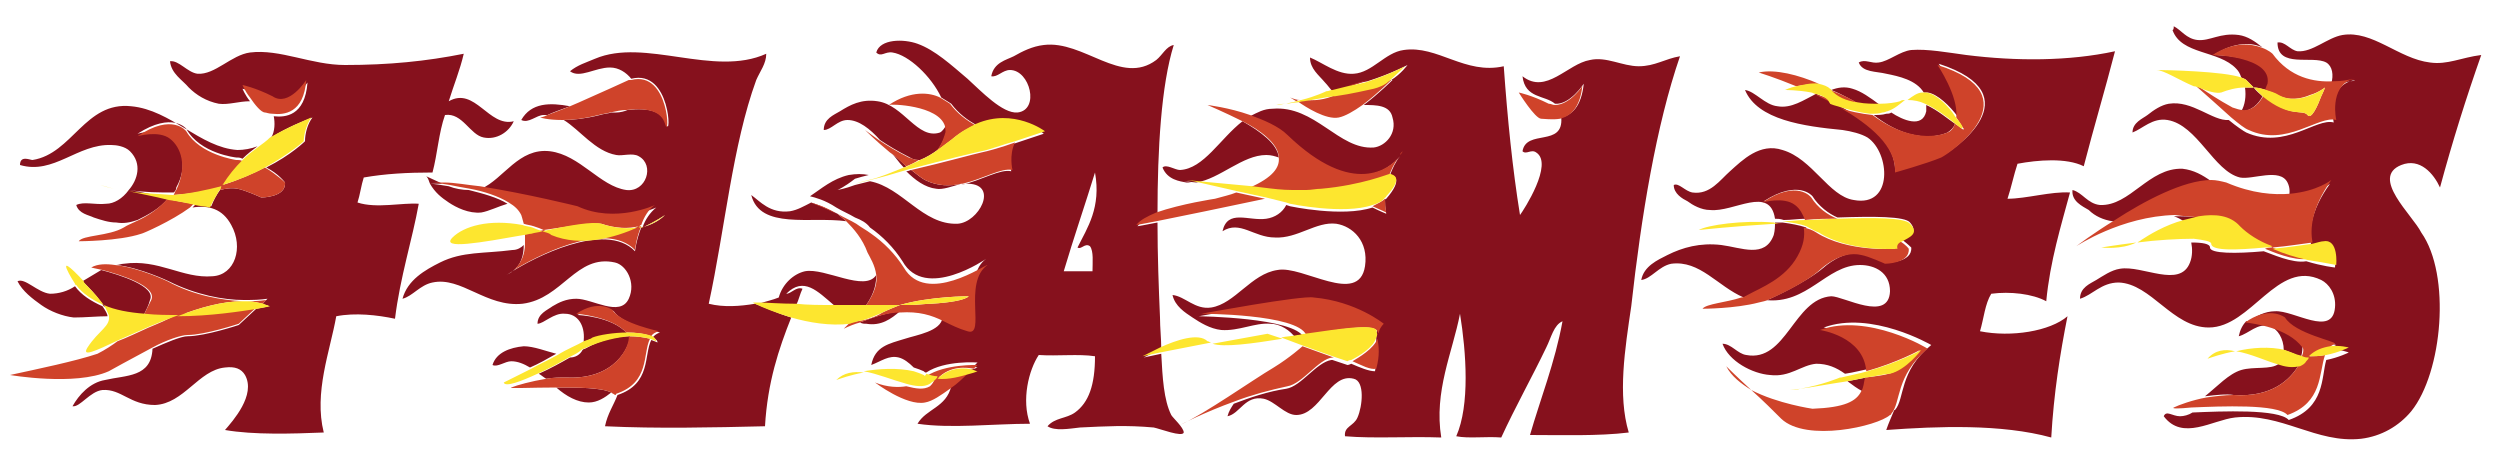
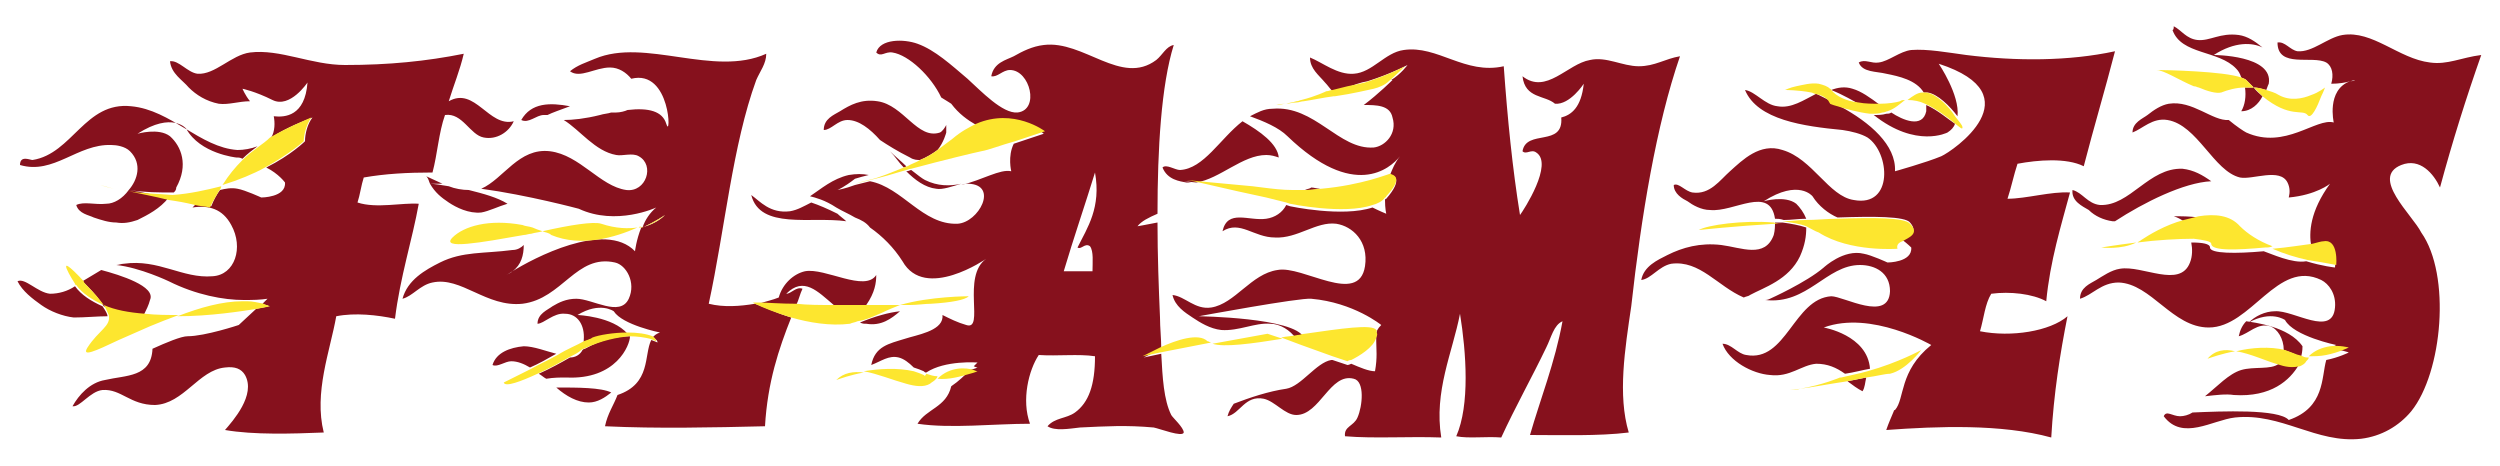
<svg xmlns="http://www.w3.org/2000/svg" version="1.1" id="Layer_1" x="0px" y="0px" width="200px" height="37.3px" viewBox="0 0 200 37.3" enable-background="new 0 0 200 37.3" xml:space="preserve">
  <path id="color3" fill="#86111D" d="M11.5,25.2c-1.2-0.1-2.3-0.3-3.2-0.7C8,24,7.6,23.5,6.9,22.8c-0.1-0.1-0.2-0.2-0.3-0.3  c0.5-0.3,1-0.6,1.5-0.9c1.5,0.4,4.4,1.3,3.9,2.4C11.9,24.4,11.7,24.8,11.5,25.2z M28.6,16.2c0.2-0.6,0.3-1.4,0.5-2  c1.7-0.3,3.5-0.4,5.5-0.4c0.4-1.5,0.5-3.2,1-4.6C37,9,37.6,10.8,38.7,11c1,0.2,2-0.4,2.4-1.3c-2,0.5-3.1-2.8-5.2-1.6  c0.4-1.3,0.9-2.5,1.2-3.8c-3,0.6-6,0.9-9.5,0.9c-2.7,0-5.2-1.3-7.6-1c-1.5,0.2-2.8,1.8-4.2,1.7c-0.8-0.1-1.5-1.1-2.2-1  c0.1,1,1,1.5,1.5,2.1c0.6,0.6,1.4,1.1,2.4,1.3c0.8,0.1,1.6-0.2,2.5-0.2c-0.4-0.5-0.6-1-0.6-1s1,0.2,2.4,0.9s2.8-1.4,2.8-1.4  c-0.2,2.7-1.8,2.8-2.7,2.7C22,9.8,22,10.5,21.7,11c1.4-0.9,2.6-1.3,3.3-1.6c-0.4,0.5-0.6,1.3-0.6,1.9c0,0-1.1,1.1-3.1,2.1  c1,0.5,1.5,1.2,1.5,1.2c0.1,1.2-1.9,1.2-1.9,1.2s-1.3-0.6-1.9-0.7c-0.5-0.1-1,0-1.4,0.1c-0.3,0.4-0.5,0.8-0.7,1.3  c-0.4-0.1-0.8-0.1-1.2-0.2c-0.1,0.1-0.2,0.2-0.3,0.3c1.3-0.2,2.4,0.1,3.1,1.4c1,1.8,0.3,4-1.5,4.1c-2.4,0.2-4.3-1.4-7.1-1  c-0.2,0-0.4,0.1-0.6,0.1c1.9,0.2,4.2,1.3,4.2,1.3c2.2,1.1,4.4,1.5,6,1.5c0.1,0,0.3,0,0.4,0c0.9,0,1.5-0.1,1.5-0.1L21,24.3  c0.2,0.1,0.4,0.1,0.5,0.2c0,0-0.4,0.1-1,0.2L19.1,26c0,0-2.7,0.9-4.1,0.9c-0.5,0-1.7,0.5-2.8,1c-0.1,2.3-2.1,2.1-3.8,2.5  c-1.2,0.2-2.1,1.2-2.6,2.1c0.6,0.1,1.4-1.2,2.4-1.3c1.5-0.1,2.2,1.2,4.2,1.2c2.3-0.1,3.5-2.8,5.6-3c0.8-0.1,1.3,0.1,1.6,0.6  c0.9,1.6-1,3.7-1.6,4.4c2.3,0.4,5.4,0.3,7.9,0.2c-0.8-3.2,0.5-6.5,1-9.3c1.5-0.3,3.3-0.1,4.7,0.2c0.4-3.3,1.4-6.4,1.9-9.2  C32.2,16.2,30.1,16.7,28.6,16.2z M34.4,14.7c0.3,0,0.7,0,1,0c-0.4-0.2-0.9-0.4-1.3-0.6C34.3,14.3,34.3,14.5,34.4,14.7z M8.6,25.3  c0-0.2-0.2-0.5-0.4-0.8c-0.9-0.4-1.7-0.9-2.2-1.6c-0.6,0.4-1.3,0.6-2,0.6c-1-0.1-2-1.3-2.6-1c0.4,0.8,1.2,1.4,1.9,1.9  c0.7,0.5,1.7,0.9,2.6,1C6.8,25.4,7.8,25.3,8.6,25.3z M41.9,27.7c-1.1,0.1-2.2,0.5-2.5,1.5c0.4,0.2,1-0.3,1.5-0.3  c0.5,0,1,0.2,1.5,0.5c0.7-0.3,1.4-0.7,2.1-1.1C43.7,28.1,42.7,27.7,41.9,27.7z M35.9,16.2c0.6,0.4,1.6,0.9,2.6,0.8  c0.6-0.1,1.4-0.5,2.1-0.7c-0.8-0.5-1.9-0.8-3.1-1.1c-0.5,0-1.1-0.1-1.6-0.3c-0.6-0.1-1.2-0.2-1.5-0.2C34.8,15.4,35.3,15.8,35.9,16.2  z M8.5,16.3c-0.9,0.1-1.8-0.2-2.4,0.1c0.2,0.7,1,0.8,1.4,1c0.6,0.2,1.2,0.4,1.8,0.4c0.6,0.1,1.1,0,1.7-0.2c0.8-0.4,1.8-0.9,2.5-1.8  c-1.3-0.2-2.4-0.5-3.2-0.6C9.8,15.9,9.1,16.3,8.5,16.3z M148.7,8.3c0.5,0.1,1.1,0.1,1.7,0.1c-0.8-0.6-1.5-1.1-2.2-1.3  c-0.6-0.2-1.2-0.1-1.7,0.1c0,0,0,0,0,0C147.5,7.6,148.3,8.1,148.7,8.3z M155.8,10.6c0.3-0.2,0.5-0.4,0.6-0.7  c-0.6-0.4-1.4-1.1-2.3-1.5c0,0.1,0,0.3,0,0.5c-0.3,1.4-1.9,0.7-2.8,0.1c-0.1,0.1-0.3,0.1-0.4,0.1c-0.3,0.1-0.7,0.1-1,0.1  C153.3,11.9,155.8,10.6,155.8,10.6z M178.9,5.5c0.2,0.2,0.3,0.4,0.4,0.7c0.2,0.1,0.3,0.1,0.4,0.2c0.2,0.2,0.4,0.4,0.6,0.6  c0.3,0,0.6,0.1,1,0.2c0.1-0.3,0.2-0.5,0.2-0.5c0.4-2.3-4.4-2.3-4.4-2.3c1.7-1.1,3.1-1,3.9-0.6c-0.6-0.5-1.2-0.9-1.9-1  c-1.5-0.2-2.3,0.5-3.3,0.4c-0.9-0.1-1.3-0.8-1.9-1.1c0,0.1,0,0.3-0.1,0.3C174.5,4.4,177.5,4,178.9,5.5z M179.3,8.9  c0.8,0,1.4-0.6,1.7-1.2c-0.2-0.2-0.5-0.4-0.7-0.7c-0.2,0-0.5,0-0.7,0C179.7,7.7,179.6,8.4,179.3,8.9z M93,13.4  c0.4,1,1.4,1.1,1.9,1.2c0.1,0,0.3,0,0.4,0l-0.6-0.1l1,0.1c1.9-0.3,3.7-2.2,5.6-2.2c0.4,0,0.7,0.1,1,0.2c-0.1-1.1-1.5-2.1-2.9-2.9  c-1.8,1.4-3.1,3.8-5,3.9C94,13.6,93.3,13.1,93,13.4z M72.9,13.6c-0.1,0-0.2,0.1-0.4,0.1c0.7,0.7,1.5,1.3,2.4,1.4  c0.5,0.1,1.3-0.2,2-0.4C76,14.9,75,14.9,74,14.4C73.8,14.3,73.4,14,72.9,13.6z M72.5,13.3c-0.4-0.4-0.9-0.8-1.3-1.2  c0.4,0.4,0.7,0.9,1.1,1.3C72.4,13.4,72.5,13.3,72.5,13.3z M70.4,11.2c0.6,0.4,1.4,0.9,2.4,1.4c0.3,0.2,0.6,0.2,0.8,0.2  c0.5-0.2,1-0.5,1.4-0.8c0.5-0.6,0.7-1.4,0.7-1.4c0-0.2,0-0.4,0-0.6c-0.1,0.2-0.3,0.5-0.5,0.6c-1.8,0.6-2.9-2.2-5-2.5  c-1.3-0.2-2.2,0.3-3,0.8c-0.5,0.3-1.3,0.6-1.3,1.5c0.6,0,1.1-0.8,1.9-0.8C68.7,9.6,69.6,10.3,70.4,11.2z M43.5,9.2  c0.1,0,0.2,0,0.3,0c0.4-0.2,1-0.4,1.8-0.7c-1.6-0.3-3.1-0.3-3.9,1.1C42.3,9.9,42.9,9.2,43.5,9.2z M8.9,11.6c0.4,0,1.1,0.1,1.5,0.5  c1,1,0.6,2.3-0.1,3.1c1.3,0.2,2.4,0.2,3.6,0.2c0.1-0.1,0.2-0.2,0.2-0.4c1-1.8,0.4-3.3-0.5-4.1c-0.9-0.7-2.6-0.2-2.6-0.2  c2.8-1.8,3.9-0.4,3.9-0.4c1.1,2,4,2.3,4,2.3c0.2,0,0.3,0,0.5,0.1c0.4-0.4,0.8-0.7,1.2-1C20.1,11.9,19.5,12,19,12  c-3-0.2-5.3-3.2-8.5-3.5c-3.7-0.4-4.7,3.8-7.9,4.3c-0.2,0-1-0.4-1,0.4C4.3,14,6.2,11.5,8.9,11.6z M50.4,26.9c-0.9,0-2.2,0.2-3.6,1  c0,0-0.1,0-0.2,0.1c-0.2,0.4-0.6,0.6-1,0.6c-0.7,0.4-1.6,0.9-2.5,1.3c0.2,0.1,0.4,0.3,0.6,0.4c0.6-0.1,1.1-0.1,1.6-0.1  C49.3,30.4,50.4,27.6,50.4,26.9z M163.7,24.1c0.3-3.2,1.2-6.1,1.9-8.7c-1.5-0.1-3.5,0.5-5,0.5c0.3-0.9,0.5-1.9,0.8-2.8  c1.6-0.3,3.9-0.5,5.3,0.2c0.8-3.1,1.7-6.1,2.5-9.2c-3.7,0.8-7.9,0.8-11.9,0.3c-1.5-0.2-3.1-0.5-4.4-0.4c-0.9,0.1-1.8,0.9-2.6,1  c-0.6,0.1-1.1-0.3-1.6,0c0.3,0.8,1.4,0.7,2.2,0.9c1,0.2,2.4,0.5,3,1.5c0.1,0,0.2,0,0.3,0c0.8,0.1,1.8,1.1,2.4,1.9  c0.2-1.7-1.5-4.2-1.5-4.2c7.7,2.5,1.1,7,0.2,7.4c-1.2,0.5-3.7,1.2-3.7,1.2c0.1-2.1-2-3.9-4.4-5.2c-0.4-0.1-0.6-0.2-0.6-0.2  c0-0.1,0-0.1-0.1-0.2c-0.4-0.2-0.8-0.4-1.2-0.6c-1,0.5-2,1.2-3.1,1c-1-0.1-1.8-1.2-2.6-1.3c1,2.4,4.7,2.9,7.8,3.2  c0.7,0.1,1.5,0.3,2,0.6c1.8,1.2,2.1,5.6-1.1,5c-2-0.3-3.3-3.3-5.7-4c-1.8-0.6-3.2,0.8-4.2,1.7c-0.8,0.7-1.6,1.9-3,1.7  c-0.6-0.1-1.1-0.8-1.5-0.6c0,0.7,0.7,1.1,1.1,1.3c0.4,0.3,1.1,0.7,1.8,0.7c1.9,0.2,4.8-2,5.2,0.7c0.2,0,0.4,0,0.7,0.1  c0.6,0,1.2-0.1,1.8-0.1c-0.2-0.5-0.5-0.9-0.8-1.2c-0.9-0.7-2.6-0.2-2.6-0.2c2.8-1.8,3.9-0.4,3.9-0.4c0.5,0.8,1.3,1.4,2,1.7  c2.9-0.1,5.4-0.1,5.8,0.4c0.7,0.8-0.1,1.1-0.6,1.4c0.4,0.3,0.7,0.6,0.7,0.6c0.1,1.2-1.9,1.2-1.9,1.2s-1.3-0.6-1.9-0.7  c-1.6-0.4-3.2,1.1-3.2,1.1c-1.4,1.2-4.3,2.5-4.3,2.5c-0.2,0.1-0.3,0.1-0.5,0.1c0,0,0.1,0,0.1,0c3.4,0.4,4.9-2.8,7.6-2.8  c1.2,0,2.4,0.6,2.4,2.1c-0.1,2.5-3.7,0.4-4.7,0.4c-3,0.2-3.6,5.3-6.8,4.7c-0.7-0.1-1.2-0.9-1.9-0.9c0.5,1.4,2.4,2.4,3.8,2.5  c1.6,0.2,2.5-0.8,3.7-0.9c0.9,0,1.6,0.3,2.3,0.8c0.7-0.1,1.4-0.3,2-0.4c-0.2-2.7-3.7-3.3-3.7-3.3c3.8-1.4,8.6,1.4,8.6,1.4  c-2.6,2.1-2.1,4.3-2.9,5.2c0,0-0.1,0-0.1,0.1c-0.2,0.5-0.4,0.9-0.6,1.5c4.1-0.3,9.2-0.5,13.2,0.6c0.2-3.5,0.7-6.7,1.3-9.7  c-1.4,1.2-4.5,1.7-7,1.2c0.3-1,0.4-2.2,0.9-3C160.8,23.3,162.6,23.5,163.7,24.1z M44.5,31c0.8,0.7,1.7,1.2,2.6,1.2  c0.7,0,1.3-0.4,1.8-0.8C48.1,31,46.2,31,44.5,31z M169,17.7c0.1,0,0.1,0,0.2,0c2.3-1.5,5.5-3.1,7.7-3.2c-0.7-0.5-1.4-0.9-2.3-1  c-2.7-0.1-4.2,3-6.6,2.9c-1-0.1-1.4-1-2.2-1.2c-0.1,0.9,0.8,1.3,1.3,1.6C167.6,17.3,168.3,17.6,169,17.7z M141.9,18.8  c-0.7,1.9-2.6,1-4.2,0.8c-1.7-0.2-3.1,0.2-4.3,0.8c-0.8,0.4-1.9,0.9-2.1,2c0.8-0.1,1.4-1.1,2.4-1.3c2.3-0.3,3.7,1.8,5.8,2.7  c0.2-0.1,0.4-0.1,0.5-0.2c1.1-0.6,3.1-1.2,4-3.1c0.4-0.9,0.5-1.6,0.5-2.3c-0.6-0.2-1.2-0.3-1.9-0.4c-0.2,0-0.4,0-0.6,0  C142,18.1,142,18.4,141.9,18.8z M192.1,13.2c1.5-0.6,2.6,0.7,3.1,1.8c1-3.7,2.1-7.2,3.3-10.6c-1.6,0.2-2.7,0.8-4.1,0.6  c-2.5-0.3-4.6-2.6-7-2.2c-1.2,0.2-2.4,1.4-3.6,1.3c-0.6-0.1-1-0.8-1.6-0.7c0,2.1,2.8,1,3.9,1.6c0.5,0.3,0.6,1,0.4,1.7  c0.6,0,1.2-0.1,1.5-0.2c0.1,0,0.3-0.1,0.4-0.1c0,0-0.1,0.1-0.4,0.1c-1.9,0.7-1.3,3.3-1.3,3.3c-1.4-0.4-3.9,2.2-7,0.8  c-0.2-0.1-0.8-0.5-1.4-1c-1.3,0.1-2.9-1.6-4.8-1.3c-0.6,0.1-1.2,0.5-1.7,0.9c-0.4,0.3-1.2,0.6-1.2,1.4c0.8-0.3,1.6-1.2,2.8-1  c2.4,0.4,3.7,4.1,5.8,4.6c1,0.2,3.2-0.8,3.8,0.4c0.2,0.4,0.2,0.8,0.1,1.2c2.2-0.2,3.3-1.1,3.3-1.1c-1.6,2.2-1.7,3.9-1.5,5  c0.4-0.1,0.7-0.1,0.9-0.2c1.3-0.3,1,1.9,1,1.9s-1-0.1-2.3-0.5c-1.1,0.2-2.8-0.6-3.4-0.8c-2.2,0.2-4.3,0.2-4.3-0.3  c0-0.3-0.6-0.4-1.5-0.4c0.1,0.5,0.1,1.1-0.1,1.6c-0.8,2.1-3.8,0.2-5.6,0.5c-0.7,0.1-1.4,0.6-1.9,0.9c-0.5,0.3-1.3,0.6-1.3,1.5  c1-0.3,1.7-1.3,3.1-1.3c2.6,0.1,4.3,3.6,7.2,3.6c3.4,0,5.5-5.5,9-3.8c0.6,0.3,1.2,1.1,1.1,2.2c-0.2,2.4-3.3,0.2-4.8,0.3  c-0.8,0-1.6,0.4-2.1,0.9c1.8-1,2.9-0.2,2.9-0.2c0.7,1.3,4.1,2,4.1,2c-0.2,0.1-0.4,0.2-0.5,0.4c0.8-0.1,1.5,0.2,1.5,0.2  s-0.8,0.4-1.8,0.6c-0.4,1.4-0.1,3.8-3,4.8c-0.8-0.9-5.4-0.7-7.7-0.6c-0.3,0.2-0.7,0.3-1,0.3c-0.6,0-1.1-0.5-1.3,0  c1.5,2,3.9,0.3,5.7,0.1c3.7-0.4,6.5,2.1,10.1,1.7c1.6-0.2,3-1,4-2.2c2.5-3.1,3.2-10.9,0.8-14.3C193,17.2,189.6,14.2,192.1,13.2z   M149,31.3c0.2-0.3,0.2-0.7,0.3-1.1c-0.5,0.1-1,0.2-1.5,0.3C148.2,30.8,148.6,31.1,149,31.3z M181.6,26.1c0.6,0.2,1.1,1,1.1,1.9  c0.3,0.1,0.6,0.2,0.8,0.3c0.2,0.1,0.4,0.2,0.6,0.2c0.1-0.4,0.1-0.7,0.1-0.8c-1.1-1.6-3.9-1.9-4.5-2c-0.3,0.3-0.5,0.7-0.6,1.2  C179.9,26.7,180.6,25.8,181.6,26.1z M178.7,31.6c3,0.2,4.5-1.2,5.2-2.4c-0.4,0.2-1,0.1-1.6-0.1c-0.6,0.5-2,0.2-3,0.5  c-1,0.3-1.9,1.3-2.9,2.1C177.3,31.6,178.1,31.5,178.7,31.6z M175.9,17.4c-0.7-0.1-1.4-0.1-2-0.1c0.3,0.1,0.5,0.2,0.8,0.4  C175.1,17.6,175.5,17.5,175.9,17.4z M104.4,15.2c0.4,0,0.8,0,1.2-0.1c-0.2,0-0.5-0.1-0.7-0.1C104.8,15.1,104.6,15.1,104.4,15.2z   M68.8,25.8c0.2,0.1,0.3,0.1,0.5,0.1c1.2,0.2,2-0.4,2.7-1C71.1,25,70,25.3,68.8,25.8z M63.2,16.9c-1.6,0.2-2.4-0.8-3.1-1.3  c0.7,2.8,4.8,1.7,7.6,2.1c-0.2-0.2-0.5-0.4-0.7-0.6c-0.8-0.4-1.5-0.7-2.1-0.9C64.3,16.5,63.8,16.8,63.2,16.9z M56.7,24.3  c1.3-6,1.9-12.7,3.8-17.9c0.3-0.7,0.8-1.3,0.8-2.1C57.1,6.2,51.6,3,47.6,4.7c-0.7,0.3-1.4,0.5-2,1c0.8,0.6,2-0.3,3.2-0.3  c0.7,0,1.3,0.4,1.7,0.9c3.2-0.8,3.2,5,2.8,3.6c-0.3-1-1.4-1.3-3.1-1.1c-0.2,0.1-0.6,0.2-0.9,0.2c-0.1,0-0.2,0-0.4,0  c-0.3,0.1-0.6,0.1-0.9,0.2c-1.2,0.3-2.2,0.4-2.9,0.4c1.3,0.8,2.5,2.5,4.2,2.8c0.5,0.1,1.3-0.2,1.8,0.1c1.3,0.7,0.6,2.9-1,2.7  c-2.1-0.3-3.7-2.8-6.1-3.1c-2.5-0.3-3.7,2.2-5.5,3c3.7,0.5,7.8,1.6,7.8,1.6c3,1.4,6.2-0.1,6.2-0.1c-0.5,0.4-0.9,1-1.1,1.6  c1.1-0.5,1.8-1,1.8-1s-0.6,0.7-1.9,1c-0.4,1-0.5,1.9-0.5,1.9c-2.4-2.5-8.2,0.6-9.8,1.6c-0.1,0.1-0.3,0.2-0.5,0.3  c0,0,0.2-0.1,0.5-0.3c0.7-0.5,0.9-1.3,0.9-2.1C41.7,19.8,41.4,20,41,20c-2.3,0.3-4,0.1-5.8,1c-1.2,0.6-2.6,1.4-3,2.9  c0.8-0.2,1.4-1.1,2.4-1.3c2.3-0.5,4.3,2,7.2,1.7c3.2-0.4,4.3-4,7.4-3.3c0.9,0.2,1.7,1.6,1.1,2.9c-0.7,1.5-2.9,0-4.2,0  c-0.8,0-1.4,0.3-1.9,0.6c-0.4,0.3-1.2,0.6-1.2,1.4c0.5,0,1.3-0.9,2.2-0.8c1,0,1.6,0.9,1.5,2.1c0,0.1,0,0.1,0,0.2  c0.3-0.2,0.6-0.3,0.7-0.3c0.4-0.2,1.6-0.4,2.8-0.4c-1.2-1.4-4-1.5-4-1.5c1.8-1.1,2.9-0.3,2.9-0.3c0.7,1.1,3.7,1.7,3.7,1.7  c-0.3,0.1-0.4,0.2-0.6,0.4c0.2,0.1,0.4,0.2,0.4,0.4c0,0-0.2-0.1-0.5-0.2c-0.6,1.2,0,3.5-2.7,4.4c-0.3,0.8-0.8,1.5-1,2.5  c4.2,0.2,8.6,0.1,12.8,0c0.2-3.5,1.1-6.2,2.1-8.7C62,25,61,24.5,60.4,24.3C59.2,24.5,57.9,24.6,56.7,24.3z M66.7,24.4  c0.8,0,1.7,0,2.6,0c0.7-1,0.8-1.8,0.8-2.4c-0.9,1.4-4.1-0.6-5.7-0.3c-0.9,0.2-1.8,1-2.1,2.1c-0.5,0.2-1,0.3-1.6,0.5  c0.6,0,1.7,0.1,3,0.1c0.2-0.4,0.3-0.9,0.5-1.3c-0.5-0.2-0.9,0.4-1.3,0.4C64.3,22.1,65.4,23.3,66.7,24.4z M93.7,33.2  c0.1,0.2,1,1,1,1.4c-0.1,0.4-1.9-0.3-2.4-0.4c-2.2-0.2-3.8-0.1-5.9,0c-0.9,0.1-2,0.3-2.6-0.1c0.6-0.7,1.5-0.6,2.2-1.1  c1.1-0.8,1.6-2.2,1.6-4.5c-1.3-0.2-3,0-4.5-0.1c-0.8,1.2-1.4,3.6-0.7,5.5c-2.9,0-6.3,0.4-9,0c0.7-1.2,2.3-1.3,2.7-3  c0.6-0.4,1.1-0.9,1.5-1.3c0.4-0.1,0.6-0.2,0.6-0.2s-0.1,0-0.3-0.1c0.2-0.2,0.3-0.3,0.3-0.3s-2.6-0.2-4.1,0.8c-0.1,0-0.1,0-0.2-0.1  c-0.2-0.1-0.5-0.2-0.8-0.3c-0.4-0.4-0.8-0.7-1.2-0.8c-0.8-0.2-1.4,0.3-2.2,0.6c0.3-1.5,1.4-1.7,2.7-2.1c0.9-0.3,2.9-0.6,3-1.7  c0-0.1,0-0.1,0-0.2c0.6,0.3,1.2,0.6,1.9,0.8c1.5,0.5-0.4-3.9,1.6-5.3c0,0-4.9,3.4-6.7,0.2c-0.7-1.1-1.6-2-2.6-2.7  c-0.3-0.4-0.7-0.6-1.2-0.8c-0.5-0.3-1-0.5-1.5-0.8c-0.9-0.6-1.7-0.8-2.1-0.9c0.9-0.6,1.8-1.4,3.1-1.7c0.6-0.1,1.1-0.1,1.6,0  c-0.4,0.1-0.8,0.2-1.1,0.3C67.5,15,67,15.2,67,15.2s0.6-0.1,1.4-0.4c0.4-0.1,0.8-0.2,1.2-0.3c2.6,0.5,4.2,3.5,7,3.4  c1.7-0.1,3.3-3.1,0.9-3.2c-0.2,0-0.4,0-0.6,0.1c1.7-0.4,3.1-1.3,4-1.1c0,0-0.3-1.2,0.2-2.2c1.2-0.4,2.4-0.8,2.4-0.8s-2.3-2-5.4-0.7  c-0.7-0.4-1.4-0.9-2-1.7c0,0-0.3-0.2-0.8-0.5c-0.8-1.7-2.6-3.4-3.9-3.6c-0.6-0.1-0.9,0.4-1.3,0c0.3-1.1,2.2-1.1,3.3-0.7  c1.4,0.5,2.7,1.7,4,2.8c1.1,1,2.8,2.8,4,2.7c1.8-0.2,1-3.4-0.6-3.4c-0.6,0-1,0.6-1.5,0.5c0.2-1.1,1.2-1.3,1.8-1.6  c0.7-0.4,1.5-0.8,2.4-0.9c3.2-0.4,6.2,3.3,9,1.2c0.5-0.4,0.8-1.1,1.4-1.2c-1,3.2-1.3,8.3-1.3,13.5c-0.7,0.3-1.3,0.6-1.6,1  c0,0,0.6-0.1,1.6-0.3c0,2.6,0.1,5.3,0.2,7.6c0,0.8,0.1,1.7,0.1,2.5c-0.8,0.4-1.4,0.7-1.4,0.7l1.4-0.3C93,30.2,93.1,32,93.7,33.2z   M87.6,13.8c-0.8,2.6-1.7,5.2-2.5,7.9c0.8,0,1.5,0,2.3,0c0-0.7,0.1-1.6-0.2-2c-0.4-0.3-0.7,0.3-1,0.1C87,18.2,88.1,16.6,87.6,13.8z   M104.2,27.7C104.2,27.7,104.2,27.7,104.2,27.7C104.2,27.7,104.2,27.7,104.2,27.7L104.2,27.7z M134.4,4.5c-1.2,0.2-2,0.8-3.3,0.8  c-1.3,0-2.6-0.8-3.9-0.5c-1.8,0.3-3.5,2.8-5.4,1.3c0.2,1.8,1.8,1.5,2.6,2.2c1.2,0.1,2.3-1.6,2.3-1.6c-0.2,1.9-1,2.5-1.8,2.7  c0.2,2.4-2.8,0.9-3.1,2.7c0.3,0.3,0.7-0.2,1.1,0.1c1.4,0.9-1,4.6-1.3,5c-0.6-3.7-1-7.7-1.3-11.9C117.2,6,115,3.6,112.3,4  c-1.5,0.2-2.5,1.8-4,1.9c-1.3,0.1-2.5-0.9-3.5-1.3c0,0.9,0.7,1.4,1.2,2c0.2,0.2,0.4,0.5,0.6,0.7c0.4-0.1,0.8-0.2,1.2-0.3  c0.5-0.2,1-0.4,1.6-0.5c1.9-0.6,3.2-1.3,3.2-1.3s-0.5,0.7-1.3,1.2c0.1,0,0.1,0,0.1,0s-1.1,1.1-2.3,2c1,0,2.1,0,2.3,1  c0.4,1.3-0.6,2.3-1.5,2.4c-2.8,0.2-4.7-3.4-8.1-3.1c-0.7,0-1.2,0.3-1.8,0.6c1.1,0.4,2.3,0.9,3,1.6c5.3,5.1,8.2,2.6,9,1.6  c0.1-0.1,0.2-0.2,0.2-0.3c0,0-0.1,0.1-0.2,0.3c-0.4,0.5-0.6,1-0.8,1.5c0.3,0,1.1,0.3-0.3,1.9c0,0-0.1,0-0.1,0.1  c0,0.7,0.1,1.1,0.1,1.1s-0.5-0.2-1.1-0.5c-2.4,0.8-6.6-0.1-6.6-0.1l-0.3-0.1c-0.3,0.6-0.9,1-1.6,1.1c-1.4,0.2-3.1-0.8-3.5,1  c1.4-0.9,2.5,0.5,4.2,0.5c1.8,0.1,3.3-1.3,4.9-1.1c1.3,0.2,2.6,1.4,2.3,3.4c-0.5,3.2-5-0.1-7,0.3c-2.1,0.3-3.4,2.7-5.3,3  c-1.3,0.2-2.1-0.9-3.1-1c0.2,0.9,1,1.4,1.6,1.8c0.6,0.4,1.4,0.9,2.3,1c1.4,0.1,2.7-0.6,3.9-0.5c0.8,0,1.6,0.5,2.1,1.2  c0.2,0,0.4-0.1,0.6-0.1c-0.7-1.6-8.4-1.7-8.4-1.7s8.1-1.5,9-1.4c3.4,0.3,5.6,2.1,5.6,2.1c-0.3,0.3-0.4,0.5-0.4,0.8  c0,0.2,0,0.3,0,0.5c0,0.6,0.1,1.3-0.1,2.4c-0.5,0-1.2-0.3-1.9-0.6c-0.2,0.1-0.3,0.1-0.3,0.1l-1.2-0.4c0,0,0,0-0.1,0  c-1.2,0.2-2.4,2.1-3.6,2.3c-1.4,0.2-2.9,0.7-4.2,1.2c-0.2,0.3-0.4,0.6-0.5,1c1-0.2,1.4-1.7,2.9-1.4c0.9,0.2,1.7,1.3,2.6,1.3  c1.9,0,2.7-3.4,4.6-2.9c0.9,0.2,0.7,2.2,0.3,3.1c-0.3,0.7-1.1,0.7-1,1.5c2.4,0.2,5.1,0,7.7,0.1c-0.6-3.7,0.9-6.8,1.5-9.9  c0.5,3.1,0.8,7.3-0.3,9.8c1,0.2,2.4,0,3.6,0.1c1.1-2.4,2.5-4.9,3.6-7.2c0.4-0.8,0.6-1.8,1.3-2.1c-0.6,3.3-1.8,6.3-2.6,9.1  c2.4,0,5.5,0.1,7.9-0.2c-0.9-3-0.3-6.7,0.2-10.1C131.3,17.3,132.5,10,134.4,4.5z" />
-   <path id="color2" fill="#CF432A" d="M24.5,6.4c-0.2,2.7-1.8,2.8-2.7,2.7c-0.3,0-0.5-0.1-0.6-0.1c-0.3,0-0.8-0.6-1.2-1.2  c-0.4-0.5-0.6-1-0.6-1s1,0.2,2.4,0.9C23.1,8.6,24.5,6.4,24.5,6.4z M48.1,17.9c1.2,0.4,2.2,0.4,3,0.2c0.1,0,0.1-0.1,0.2-0.1  c0.2-0.6,0.6-1.3,1.1-1.6c0,0-3.2,1.5-6.2,0.1c0,0-4-1-7.8-1.6c-1-0.1-2-0.3-2.9-0.3c-0.4,0-0.7,0-1,0c-0.1,0-0.3,0-0.4,0  c0,0,0.1,0,0.4,0c0.3,0,0.9,0.1,1.5,0.2c0.5,0.1,1,0.2,1.6,0.3c1.1,0.2,2.3,0.6,3.1,1.1c0.5,0.3,0.8,0.6,1,1c0,0,0.1,0.3,0.2,0.7  c0.3,0.1,0.5,0.1,0.8,0.2c0.3,0.1,0.6,0.2,0.8,0.3C45.6,18.1,47.5,17.8,48.1,17.9z M21.2,13.4c-1,0.5-2.1,1-3.4,1.4  c-0.1,0.1-0.2,0.3-0.2,0.4c0.4-0.1,0.9-0.2,1.4-0.1c0.6,0.1,1.9,0.7,1.9,0.7s2,0,1.9-1.2C22.8,14.6,22.2,14,21.2,13.4z M18.9,12.8  c0,0-2.9-0.4-4-2.3c0,0-1.1-1.5-3.9,0.4c0,0,1.7-0.5,2.6,0.2c0.9,0.7,1.4,2.2,0.5,4.1c-0.1,0.1-0.1,0.2-0.2,0.4  c1.4-0.1,2.8-0.3,3.9-0.7c0.5-0.8,1.1-1.4,1.6-2C19.3,12.8,19.1,12.8,18.9,12.8z M49,24.8c0,0-1.1-0.9-2.9,0.3c0,0,2.8,0.2,4,1.5  c0.8,0,1.5,0.1,2,0.3c0.1-0.2,0.3-0.3,0.6-0.4C52.8,26.5,49.7,25.9,49,24.8z M21,24.3l0.3-0.3c0,0-0.6,0.1-1.5,0.1  C20.2,24.1,20.6,24.2,21,24.3z M41,21.7c-0.3,0.2-0.5,0.3-0.5,0.3C40.7,21.9,40.8,21.8,41,21.7z M45.3,30.2c-0.5,0-1.1,0-1.6,0.1  c-1.2,0.2-2.3,0.5-2.8,0.7c-0.3,0.1,1.6,0,3.6,0c1.7,0,3.6,0,4.4,0.4c0.1,0.1,0.2,0.1,0.3,0.2c0,0,0.1,0,0.1-0.1  c2.7-0.9,2.1-3.2,2.7-4.4c-0.4-0.1-1-0.2-1.7-0.2C50.4,27.6,49.3,30.4,45.3,30.2z M50.8,20c0,0,0.1-1,0.5-1.9c-0.1,0-0.1,0-0.2,0  c-1.8,0.8-4.6,1.5-6.9,0.6c-0.3-0.1-0.5-0.2-0.7-0.3c-0.3,0.1-0.6,0.1-0.9,0.2c-0.2,0-0.4,0.1-0.6,0.1c0,0.3,0,0.5,0,0.8  c0,0.8-0.3,1.6-0.9,2.1C42.6,20.7,48.4,17.5,50.8,20z M15.2,16.6c0.1-0.1,0.2-0.2,0.3-0.3c-0.7-0.1-1.4-0.2-2.1-0.4  c-0.7,0.8-1.6,1.4-2.5,1.8c-0.4,0.2-0.7,0.3-1,0.5c-1.2,0.7-3.3,0.6-3.6,1.1c0,0,3.2,0,5-0.6C11.4,18.7,13.7,17.7,15.2,16.6z   M145.5,6.7c-1.6-0.7-3.5-1.2-4.8-0.9c0,0,1.3,0.4,3,1.1C144.3,6.8,145,6.7,145.5,6.7z M107.8,6.9c0.6-0.1,1.1-0.3,1.6-0.5  C108.8,6.6,108.3,6.7,107.8,6.9z M13.4,22.5c0,0-2.3-1.1-4.2-1.3c-0.7-0.1-1.4-0.1-1.9,0.2c0,0,0.4,0.1,0.9,0.2  c1.5,0.4,4.4,1.3,3.9,2.4c-0.2,0.4-0.4,0.8-0.6,1.2c0.9,0.1,1.8,0.1,2.7,0.1c1.8-0.7,3.6-1.2,5.2-1.2C17.8,24,15.6,23.7,13.4,22.5z   M145,7.5c0.1,0,0.2,0.1,0.3,0.1c0.4,0.2,0.8,0.4,1.2,0.6c-0.2-0.3-0.6-0.5-1.1-0.6C145.2,7.6,145.1,7.5,145,7.5z M144.9,15.8  c0,0-1.1-1.5-3.9,0.4c0,0,1.7-0.5,2.6,0.2c0.4,0.3,0.6,0.7,0.8,1.2c0.9-0.1,1.7-0.1,2.6-0.1C146.2,17.2,145.4,16.6,144.9,15.8z   M148.7,8.3c-0.3-0.2-1.2-0.7-2.3-1.1c0,0,0.1,0.1,0.1,0.1C146.8,7.8,147.7,8.1,148.7,8.3z M107.1,9.4c0.5-0.1,1.2-0.5,1.9-1  c1.2-0.9,2.3-2,2.3-2s0,0-0.1,0c-0.4,0.3-0.8,0.5-1.2,0.6c-0.5,0.1-1.7,0.3-3.1,0.6c0,0-0.1,0-0.1,0c-0.4,0.2-1.2,0.5-2.4,0.4  c-0.2,0-0.4,0.1-0.6,0.1C104.5,8.6,106.1,9.6,107.1,9.4z M11.9,26.2c-0.9,0.4-1.7,0.8-2.5,1.1c-0.4,0.3-1,0.7-1.6,1  c-1.8,0.6-4.7,1.2-7,1.7c0,0,5.2,0.9,7.9-0.3c0,0,1.8-1,3.5-1.9c1.1-0.6,2.3-1,2.8-1c1.4,0,4.1-0.9,4.1-0.9l1.5-1.4  c-1.3,0.2-3.8,0.6-6.4,0.6C13.4,25.6,12.6,25.9,11.9,26.2z M50.5,6.4c-0.1,0-0.1,0-0.2,0c0,0-2.4,1.1-4,1.8  c-0.2,0.1-0.5,0.2-0.7,0.3c-0.7,0.3-1.3,0.5-1.8,0.7c-0.4,0.2-0.6,0.2-0.6,0.2s0.6,0.2,1.8,0.2c0.8,0,1.7-0.1,2.9-0.4  c0.3-0.1,0.6-0.1,0.9-0.2c0.5-0.1,0.9-0.2,1.3-0.2c1.7-0.2,2.8,0.1,3.1,1.1C53.6,11.4,53.6,5.6,50.5,6.4z M75.6,10.1  c0,0.2,0.1,0.4,0,0.6c0,0-0.2,0.8-0.7,1.4c0.4-0.3,0.8-0.6,1.2-0.9c0.7-0.6,1.3-0.9,1.9-1.2c-0.7-0.4-1.4-0.9-2-1.7  c0,0-0.3-0.2-0.8-0.5c-0.8-0.4-2.3-0.6-4.1,0.6C71.2,8.3,75.1,8.4,75.6,10.1z M104,8c-0.3,0-0.5-0.1-0.8-0.2c0,0,0.2,0.1,0.5,0.3  C103.8,8,103.9,8,104,8z M72.5,13.3c0.3-0.1,0.7-0.3,1-0.5c-0.3,0-0.5-0.1-0.8-0.2c-1-0.5-1.8-1-2.4-1.4c-0.7-0.5-1.1-0.8-1.1-0.8  s0.9,0.9,2,1.8C71.7,12.5,72.1,13,72.5,13.3z M78.5,12.2c-0.5,0.1-3,0.8-5.6,1.4c0.5,0.4,0.9,0.7,1.1,0.8c1,0.5,2,0.5,2.9,0.3  c0,0,0.1,0,0.1,0c1.7-0.4,3.1-1.3,4-1.1c0,0-0.3-1.2,0.2-2.2C80.1,11.8,79,12.1,78.5,12.2z M184.6,20.7c-0.9-0.2-1.9-0.5-2.8-0.9  c-0.2,0-0.4,0-0.6,0.1C181.7,20.1,183.5,20.9,184.6,20.7z M155,5.2c0,0,1.7,2.5,1.5,4.2c0.3,0.4,0.5,0.8,0.6,0.9  c0,0.2-0.2-0.1-0.7-0.4c-0.1,0.3-0.3,0.6-0.6,0.7c0,0-2.5,1.2-6-1.4c-0.9-0.1-2-0.3-2.6-0.6c2.4,1.4,4.5,3.1,4.4,5.2  c0,0,2.5-0.7,3.7-1.2C156.1,12.2,162.7,7.6,155,5.2z M145.6,26.4c0,0,3.5,0.5,3.7,3.3c2.5-0.7,4.3-1.7,4.3-1.7s-1.3,1.6-2.5,1.9  c-0.3,0.1-1,0.2-1.9,0.3c-0.1,0.4-0.1,0.8-0.3,1.1c-0.4,0.8-1.3,1.3-3.9,1.4c0,0-2.8-0.4-4.9-1.5c0.9,0.8,1.8,1.7,2.4,2.3  c2,1.9,7.7,0.6,8.7-0.3c0,0,0.1,0,0.1-0.1c0.8-0.9,0.3-3,2.9-5.2C154.3,27.9,149.4,25,145.6,26.4z M124.4,8.4  c-0.2,0-0.3-0.1-0.5-0.1c-1.4-0.7-2.4-0.9-2.4-0.9s1.3,2.1,1.8,2.1c0.2,0,0.9,0.1,1.5,0c0.8-0.2,1.6-0.8,1.8-2.7  C126.7,6.8,125.6,8.4,124.4,8.4z M141.4,24c0,0,2.9-1.2,4.3-2.5c0,0,1.6-1.5,3.2-1.1c0.6,0.1,1.9,0.7,1.9,0.7s2,0,1.9-1.2  c0,0-0.2-0.3-0.7-0.6c-0.3,0.2-0.5,0.4-0.4,0.6c0,0-3.8,0.3-6.3-1.3c-0.3-0.2-0.6-0.3-1-0.4c0.1,0.7,0,1.4-0.5,2.3  c-1,1.8-2.9,2.5-4,3.1c-0.2,0.1-0.3,0.2-0.5,0.2c-1.2,0.4-2.8,0.5-3.1,0.9c0,0,2.6,0,4.5-0.5C141.1,24.1,141.2,24.1,141.4,24z   M140.1,31.2c-1.1-1-2-1.9-2-1.9C138.5,30.1,139.3,30.7,140.1,31.2z M188,6.4c0.3-0.1,0.4-0.1,0.4-0.1C188.3,6.3,188.2,6.4,188,6.4z   M181.8,4.3c0,0-0.3-0.3-0.9-0.5c-0.8-0.3-2.2-0.5-3.9,0.6c0,0,4.8,0.1,4.4,2.3c0,0-0.1,0.2-0.2,0.5c0.3,0.1,0.6,0.2,1,0.4  c0.9,0.5,1.9,0.3,2.6,0C185.5,7.4,186,7,186,7s-0.1,0.3-0.3,0.7c-0.3,0.8-0.8,1.9-1.1,1.5c-0.4-0.5-1.4,0.3-3.5-1.6  c-0.3,0.6-0.9,1.3-1.7,1.2c-0.2,0-0.5-0.1-0.8-0.2c-1.1-0.6-2-1.2-2.6-1.6c-0.1,0-0.2-0.1-0.3-0.1c0.7,0.6,1.9,1.7,2.8,2.5  c0.6,0.5,1.1,0.9,1.4,1c3,1.4,5.6-1.2,7-0.8c0,0-0.6-2.6,1.3-3.3c-0.3,0.1-0.9,0.2-1.5,0.2C185.1,6.6,183.2,6.2,181.8,4.3z   M175.9,17.4c1.3-0.2,2.5-0.1,3.3,0.8c0.6,0.7,1.6,1.2,2.6,1.6c1.2-0.1,2.4-0.3,3.2-0.4c-0.2-1.1-0.1-2.7,1.5-5c0,0-1.1,0.9-3.3,1.1  c-1.3,0.1-3,0-5.1-0.9c-0.4-0.1-0.8-0.2-1.2-0.2c-2.2,0-5.4,1.7-7.7,3.2c-1.8,1.1-3.1,2.1-3.1,2.1s3.6-2.4,7.9-2.5  C174.6,17.3,175.2,17.3,175.9,17.4z M182.8,25.4c0,0-1.1-0.9-2.9,0.2c-0.1,0.1-0.2,0.1-0.3,0.2c0,0,0,0,0.1,0c0.6,0.1,3.3,0.4,4.5,2  c0.1,0.1,0.1,0.4-0.1,0.8c0.1,0,0.3,0,0.5,0.1c0.5-0.6,1.2-0.8,1.7-0.8c0.1-0.2,0.3-0.3,0.5-0.4C186.9,27.3,183.6,26.7,182.8,25.4z   M183.9,29.2c-0.7,1.2-2.2,2.6-5.2,2.4c-0.7,0-1.5,0.1-2.2,0.2c-1.1,0.2-2.2,0.6-2.6,0.8c-0.2,0.1,0.4,0.1,1.4,0  c2.4-0.1,6.9-0.3,7.7,0.6c2.8-1,2.5-3.3,3-4.8c-0.4,0.1-0.9,0.1-1.4,0.1c-0.1,0.1-0.2,0.2-0.2,0.3C184.3,29,184.1,29.1,183.9,29.2z   M74.1,30.1c0.3,0.1,0.6,0.2,0.9,0.2c1-1.1,2.4-0.9,2.9-0.8c0.2-0.2,0.3-0.3,0.3-0.3S75.6,29.1,74.1,30.1z M98.9,15.4  c-0.5,0.2-1,0.3-1.7,0.5c0,0-2.7,0.4-4.7,1.1c-0.7,0.3-1.3,0.6-1.6,1c0,0,0.6-0.1,1.6-0.3c2-0.4,5.4-1.1,8.7-1.8L98.9,15.4z   M72.3,21.4c-0.7-1.1-1.6-2-2.6-2.7c-0.4-0.3-0.8-0.5-1.2-0.8c-0.5-0.3-1-0.5-1.5-0.8c0.2,0.2,0.5,0.4,0.7,0.6  c0.6,0.6,1.3,1.4,1.7,2.5c0.2,0.4,0.6,1,0.7,1.8c0.1,0.6-0.1,1.4-0.8,2.4c0.9,0,1.9,0,2.7,0c2.4-0.7,5.5-0.7,5.5-0.7  c-0.3,0.3-1.4,0.5-3,0.6c-0.5,0-1.1,0.1-1.7,0.1c-0.3,0-0.5,0-0.8,0c-0.5,0.2-1,0.4-1.4,0.6c-0.6,0.4-1.3,0.6-2,0.7  c-0.2,0-0.4,0.1-0.6,0.1c-0.2,0.2-0.3,0.3-0.5,0.5c0.4-0.2,0.9-0.4,1.3-0.5c1.3-0.5,2.3-0.8,3.2-0.8c1.5-0.1,2.5,0.2,3.5,0.7  c0.6,0.3,1.2,0.6,1.9,0.8c1.5,0.5-0.4-3.9,1.6-5.3C78.9,21.1,74.1,24.5,72.3,21.4z M64.6,16.1c0.1,0,0.2,0.1,0.2,0.1  c0.6,0.2,1.3,0.5,2.1,0.9c-0.9-0.6-1.7-0.8-2.1-0.9C64.7,16.1,64.6,16.1,64.6,16.1z M74.4,30.9c-0.5,0.3-1.1,0.2-1.9,0  C71.9,31,71,31,70,30.6c0,0,2.5,1.9,4,1.6c0.6-0.1,1.3-0.6,2-1.1c0.6-0.4,1.1-0.9,1.5-1.3c-0.6,0.2-1.6,0.5-2.6,0.4  c-0.1,0.1-0.2,0.2-0.2,0.3C74.6,30.7,74.5,30.8,74.4,30.9z M104.2,27.7C104.2,27.7,104.2,27.7,104.2,27.7c0,0-1,0.9-2.3,1.7  c-1.7,1-5.5,3.7-7.5,4.6c0,0,1.9-1,4.4-1.9c1.3-0.5,2.8-0.9,4.2-1.2c1.2-0.2,2.5-2.2,3.6-2.3c0,0,0,0,0.1,0L104.2,27.7  C104.2,27.7,104.2,27.7,104.2,27.7z M112.2,12.1c-0.1,0.1-0.2,0.2-0.2,0.3C112.2,12.2,112.2,12.1,112.2,12.1z M103,10.8  c-0.7-0.7-1.9-1.2-3-1.6c-1.7-0.6-3.4-0.8-3.4-0.8S98,9,99.4,9.7c1.4,0.7,2.9,1.8,2.9,2.9c0.1,0.8-0.5,1.6-2.3,2.4l0.8,0.1  c0.8,0.1,1.6,0.2,2.4,0.2c0.4,0,0.8,0,1.1,0c0.2,0,0.4-0.1,0.6-0.1c0.2,0,0.4,0,0.7,0.1c3.3-0.3,5.4-1.2,5.4-1.2s0,0,0.1,0  c0.2-0.5,0.4-1,0.8-1.5C111.2,13.4,108.3,15.9,103,10.8z M109.8,16.5c0.7,0.3,1.1,0.5,1.1,0.5s-0.1-0.4-0.1-1.1  C110.6,16.1,110.2,16.3,109.8,16.5z M108.2,28.9c0.7,0.3,1.4,0.7,1.9,0.6c0.3-1.1,0.2-1.8,0.1-2.4C109.9,27.9,108.7,28.6,108.2,28.9  z M96.1,25.1c0,0,7.7,0,8.4,1.7c2.8-0.5,5.4-0.9,5.7-0.3c0,0.1,0.1,0.1,0.1,0.2c0-0.3,0.2-0.6,0.4-0.8c0,0-2.2-1.8-5.6-2.1  C104.2,23.6,96.1,25.1,96.1,25.1z" />
  <path id="color1" fill="#FDE62F" d="M72.8,24.4c-0.3,0-0.5,0-0.8,0c2.4-0.7,5.5-0.7,5.5-0.7c-0.3,0.3-1.4,0.5-3,0.6  C74,24.3,73.4,24.4,72.8,24.4z M51.1,18.2c0.1,0,0.1,0,0.2,0c1.2-0.3,1.9-1,1.9-1s-0.7,0.5-1.8,1C51.2,18.1,51.2,18.1,51.1,18.2z   M48.1,17.9c-0.6-0.2-2.5,0.1-4.7,0.6c0.2,0.1,0.5,0.1,0.7,0.3c2.4,1,5.1,0.2,6.9-0.6C50.3,18.3,49.3,18.3,48.1,17.9z M41.8,18  c-2.7-0.5-4.7,0.1-5.6,1c-1,1,2.3,0.4,5.7-0.2c0.2,0,0.4-0.1,0.6-0.1c0.3-0.1,0.6-0.1,0.9-0.2c-0.3-0.1-0.6-0.2-0.8-0.3  C42.3,18.1,42,18.1,41.8,18z M66.9,30.4c0.3-0.1,1.1-0.4,2.2-0.6C68.3,29.7,67.5,29.8,66.9,30.4z M68.6,25.7c0.7-0.1,1.3-0.4,2-0.7  c0.4-0.2,0.9-0.4,1.4-0.6c-0.9,0-1.8,0-2.7,0c-0.9,0-1.7,0-2.6,0c-1.1,0-2.1,0-3-0.1c-1.3,0-2.4-0.1-3-0.1c-0.3,0-0.5,0-0.5,0  c0.1,0,0.1,0.1,0.2,0.1c0.6,0.3,1.6,0.7,2.9,1.1c1.4,0.4,3.1,0.7,4.7,0.5C68.2,25.8,68.4,25.8,68.6,25.7z M73.9,30  c-0.2-0.1-0.5-0.2-0.8-0.3c-1.3-0.3-2.8-0.2-4,0c1.1,0.2,2.3,0.7,3.4,1c0.7,0.2,1.4,0.3,1.9,0c0.1-0.1,0.3-0.2,0.4-0.3  c0.1-0.1,0.2-0.2,0.2-0.3c-0.3,0-0.6-0.1-0.9-0.2C74,30.1,74,30.1,73.9,30z M75,30.3c0.9,0.1,1.9-0.2,2.6-0.4  c0.4-0.1,0.6-0.2,0.6-0.2s-0.1,0-0.3-0.1C77.3,29.4,76,29.3,75,30.3z M52.2,26.9c-0.5-0.2-1.2-0.3-2-0.3c-1.1,0-2.3,0.2-2.8,0.4  c-0.1,0.1-0.4,0.2-0.7,0.3c-0.5,0.3-1.3,0.6-2.1,1.1c-0.7,0.4-1.4,0.7-2.1,1.1c-1.2,0.6-2.2,1.1-2.2,1.1c0.1,0.4,1.4-0.1,2.7-0.7  c0.9-0.4,1.8-0.9,2.5-1.3c0.4-0.2,0.8-0.4,1-0.6c0.1-0.1,0.2-0.1,0.2-0.1c1.5-0.7,2.7-0.9,3.6-1c0.7,0,1.3,0.1,1.7,0.2  c0.3,0.1,0.5,0.2,0.5,0.2C52.5,27.2,52.4,27,52.2,26.9z M68.4,14.8C67.5,15,67,15.2,67,15.2S67.5,15,68.4,14.8z M9.1,15.1  C8.4,14.9,8,14.8,8,14.8C8.3,14.9,8.7,15,9.1,15.1z M184.6,9.2c0.3,0.4,0.8-0.7,1.1-1.5C185.9,7.3,186,7,186,7s-0.5,0.4-1.1,0.6  c-0.7,0.3-1.7,0.5-2.6,0c-0.3-0.2-0.7-0.3-1-0.4c-0.3-0.1-0.6-0.2-1-0.2c0.3,0.3,0.5,0.5,0.7,0.7C183.2,9.5,184.2,8.7,184.6,9.2z   M175.9,7c0.7,0.3,1.4,0.5,1.8,0.4c0.5-0.2,1.2-0.4,1.9-0.4c0.2,0,0.5,0,0.7,0c-0.2-0.2-0.4-0.4-0.6-0.6c-0.1-0.1-0.2-0.1-0.4-0.2  c-1.4-0.5-6-0.6-6.8-0.6c0.6,0,1.8,0.8,3,1.3C175.7,6.9,175.8,7,175.9,7z M172.5,5.6C172.4,5.6,172.4,5.6,172.5,5.6  C172.5,5.6,172.5,5.6,172.5,5.6z M8.3,24.4c0.2,0.3,0.3,0.6,0.4,0.8c0.2,0.9-0.8,1.2-1.7,2.6c-0.5,0.8,0.6,0.3,2.5-0.6  c0.7-0.3,1.6-0.7,2.5-1.1c0.7-0.3,1.5-0.6,2.3-0.9c-0.9,0-1.8,0-2.7-0.1C10.3,25,9.2,24.8,8.3,24.4z M10.3,15.3  c-0.1,0-0.3,0-0.4-0.1C10,15.3,10.1,15.3,10.3,15.3c0.9,0.2,2,0.4,3.2,0.7c0.7,0.1,1.3,0.2,2.1,0.4c0.4,0.1,0.8,0.1,1.2,0.2  c0.2-0.5,0.5-0.9,0.7-1.3c0.1-0.1,0.2-0.3,0.2-0.4c-1.2,0.3-2.5,0.6-3.9,0.7C12.7,15.5,11.5,15.5,10.3,15.3z M19.8,24.1  c-0.1,0-0.3,0-0.4,0c-1.6,0-3.4,0.5-5.2,1.2c2.6,0,5.1-0.4,6.4-0.6c0.6-0.1,1-0.2,1-0.2c-0.2-0.1-0.4-0.1-0.5-0.2  C20.6,24.2,20.2,24.1,19.8,24.1z M6.7,22.5C4,19.6,6,22.7,6,22.7c0,0.1,0.1,0.1,0.1,0.1c0.5,0.7,1.3,1.2,2.2,1.6  C8,24,7.6,23.5,6.9,22.8C6.8,22.7,6.7,22.6,6.7,22.5z M20.6,11.8c-0.4,0.3-0.8,0.6-1.2,1c-0.6,0.6-1.1,1.2-1.6,2  c1.3-0.4,2.5-0.9,3.4-1.4c2-1.1,3.1-2.1,3.1-2.1c0-0.5,0.2-1.3,0.6-1.9c-0.7,0.3-1.9,0.8-3.3,1.6C21.3,11.3,21,11.5,20.6,11.8z   M176.6,28.7c0.3-0.1,1.1-0.4,2.2-0.6C178,27.9,177.2,28,176.6,28.7z M154.1,7.4c-0.1,0-0.2,0-0.3,0c-0.4,0-0.8,0.3-1.2,0.6  c0.5,0,1,0.1,1.4,0.3c0.9,0.4,1.7,1,2.3,1.5c0.5,0.4,0.7,0.6,0.7,0.4c0-0.2-0.3-0.5-0.6-0.9C155.9,8.5,154.9,7.5,154.1,7.4z   M150.4,8.3c-0.6,0-1.2,0-1.7-0.1c-1-0.1-1.8-0.5-2.2-1c0-0.1-0.1-0.1-0.1-0.1c0,0,0,0,0,0c-0.2-0.2-0.5-0.3-0.9-0.4  c-0.6-0.1-1.3,0.1-1.8,0.2c-0.5,0.1-0.9,0.3-0.9,0.3s1.1,0,2.1,0.2c0.1,0,0.2,0.1,0.3,0.1c0.5,0.1,0.9,0.3,1.1,0.6  c0,0.1,0.1,0.1,0.1,0.2c0,0,0.2,0.1,0.6,0.2c0.6,0.2,1.7,0.5,2.6,0.6c0.4,0,0.7,0,1-0.1c0.2,0,0.3-0.1,0.4-0.1  c0.6-0.2,1-0.6,1.4-0.9c-0.1,0-0.3,0-0.4,0.1C151.7,8.2,151,8.3,150.4,8.3z M147.3,30.2c0,0-0.1,0-0.1,0c0,0-1.4,0.6-3.2,0.9  c0.9-0.1,2.4-0.4,3.8-0.6c0.5-0.1,1-0.2,1.5-0.3c0.8-0.1,1.5-0.3,1.9-0.3c1.3-0.3,2.5-1.9,2.5-1.9s-1.8,1-4.3,1.7  C148.7,29.9,148.1,30,147.3,30.2z M144,31.1c-0.5,0.1-0.8,0.1-0.8,0.1C143.5,31.2,143.8,31.2,144,31.1z M78.1,9.9  c-0.6,0.3-1.2,0.6-1.9,1.2c-0.4,0.3-0.8,0.6-1.2,0.9c-0.4,0.3-0.9,0.6-1.4,0.8c-0.3,0.2-0.7,0.3-1,0.5c-0.1,0-0.2,0.1-0.3,0.1  c-1,0.4-1.9,0.8-2.8,1c-0.4,0.1-0.8,0.2-1.1,0.3c0.4-0.1,0.8-0.2,1.2-0.3c0.9-0.2,1.9-0.5,2.9-0.8c0.1,0,0.2-0.1,0.4-0.1  c2.6-0.7,5.1-1.3,5.6-1.4c0.6-0.1,1.6-0.5,2.7-0.8c1.2-0.4,2.4-0.8,2.4-0.8S81.1,8.6,78.1,9.9z M186.4,27.7  c-0.6,0.1-1.2,0.3-1.7,0.8c0.5,0,0.9,0,1.4-0.1c1-0.2,1.8-0.6,1.8-0.6S187.2,27.6,186.4,27.7z M183.6,28.3c-0.3-0.1-0.5-0.2-0.8-0.3  c-1.2-0.3-2.7-0.2-3.9,0.1c1.2,0.2,2.4,0.8,3.5,1.1c0.6,0.2,1.1,0.2,1.6,0.1c0.2-0.1,0.4-0.2,0.5-0.4c0.1-0.1,0.2-0.2,0.2-0.3  c-0.2,0-0.3,0-0.5-0.1C184,28.4,183.8,28.4,183.6,28.3z M176.9,19.5c0,0.6,2.1,0.5,4.3,0.3c0.2,0,0.4,0,0.6-0.1  c-1.1-0.4-2-1-2.6-1.6c-0.8-0.9-2-1-3.3-0.8c-0.4,0.1-0.8,0.2-1.2,0.3c-1.5,0.4-2.8,1.2-3.4,1.6c-0.1,0.1-0.2,0.1-0.3,0.2  c1.5-0.2,3.3-0.3,4.5-0.3C176.3,19.2,176.9,19.3,176.9,19.5z M186.9,21.2c0,0,0.2-2.1-1-1.9c-0.2,0-0.5,0.1-0.9,0.2  c-0.8,0.1-2,0.3-3.2,0.4c0.9,0.4,1.9,0.7,2.8,0.9C185.9,21,186.9,21.2,186.9,21.2z M170.9,19.4c-1.6,0.2-2.8,0.4-2.8,0.4  S169.7,20,170.9,19.4z M110.1,26.4c-0.3-0.5-2.9-0.1-5.7,0.3c-0.2,0-0.4,0.1-0.6,0.1c-0.4,0.1-0.9,0.1-1.3,0.2l1.6,0.6l0,0l2.5,0.9  l1.2,0.4c0,0,0.1-0.1,0.3-0.1c0.6-0.3,1.8-1,2-1.8c0.1-0.2,0.1-0.3,0-0.5C110.2,26.5,110.2,26.5,110.1,26.4z M97,27.5  c0.9,0.3,3.1,0,5.6-0.4l-1.2-0.4L97,27.5z M111.2,13.9C111.1,13.9,111.1,13.9,111.2,13.9c-0.1,0-2.2,0.9-5.5,1.2  c-0.4,0-0.8,0.1-1.2,0.1c-0.4,0-0.7,0-1.1,0c-0.8,0-1.6-0.1-2.4-0.2l-0.8-0.1l-4.3-0.4l-1-0.1l0.6,0.1l3.5,0.8l2.3,0.5l1.6,0.4  l0.3,0.1c0,0,4.3,0.9,6.6,0.1c0.4-0.1,0.8-0.3,1-0.6c0,0,0.1,0,0.1-0.1C112.3,14.2,111.5,14,111.2,13.9z M92.8,27.8  c-0.8,0.4-1.4,0.7-1.4,0.7l1.4-0.3l4.1-0.8c-0.1,0-0.2-0.1-0.3-0.1C95.9,26.6,94.1,27.2,92.8,27.8z M135.9,18.4c0,0,2.8-0.3,6.1-0.5  c0.2,0,0.4,0,0.6,0c-0.2,0-0.4,0-0.7-0.1C139.4,17.6,136.6,18,135.9,18.4z M145.5,18.6c2.5,1.6,6.3,1.3,6.3,1.3  c-0.1-0.3,0.1-0.5,0.4-0.6c0.5-0.3,1.4-0.6,0.6-1.4c-0.4-0.5-2.9-0.5-5.8-0.4c-0.8,0-1.7,0.1-2.6,0.1c-0.6,0-1.2,0.1-1.8,0.1  c0.7,0.1,1.4,0.2,1.9,0.4C144.9,18.3,145.2,18.5,145.5,18.6z M102.1,8.4c0.3,0,0.5-0.1,0.8-0.1C102.4,8.3,102.1,8.4,102.1,8.4z   M107.8,6.9c-0.4,0.1-0.8,0.2-1.2,0.3c-0.2,0-0.3,0.1-0.5,0.1c0,0-0.8,0.4-2,0.7c-0.1,0-0.2,0.1-0.4,0.1c-0.3,0.1-0.5,0.1-0.8,0.2  c0.2,0,0.5-0.1,0.8-0.1c0.2,0,0.4-0.1,0.6-0.1c0.7-0.1,1.6-0.3,2.4-0.4c0,0,0.1,0,0.1,0c1.4-0.2,2.6-0.5,3.1-0.6  c0.4-0.1,0.9-0.3,1.2-0.6c0.7-0.6,1.3-1.2,1.3-1.2s-1.3,0.7-3.2,1.3C108.8,6.7,108.3,6.8,107.8,6.9z" />
</svg>